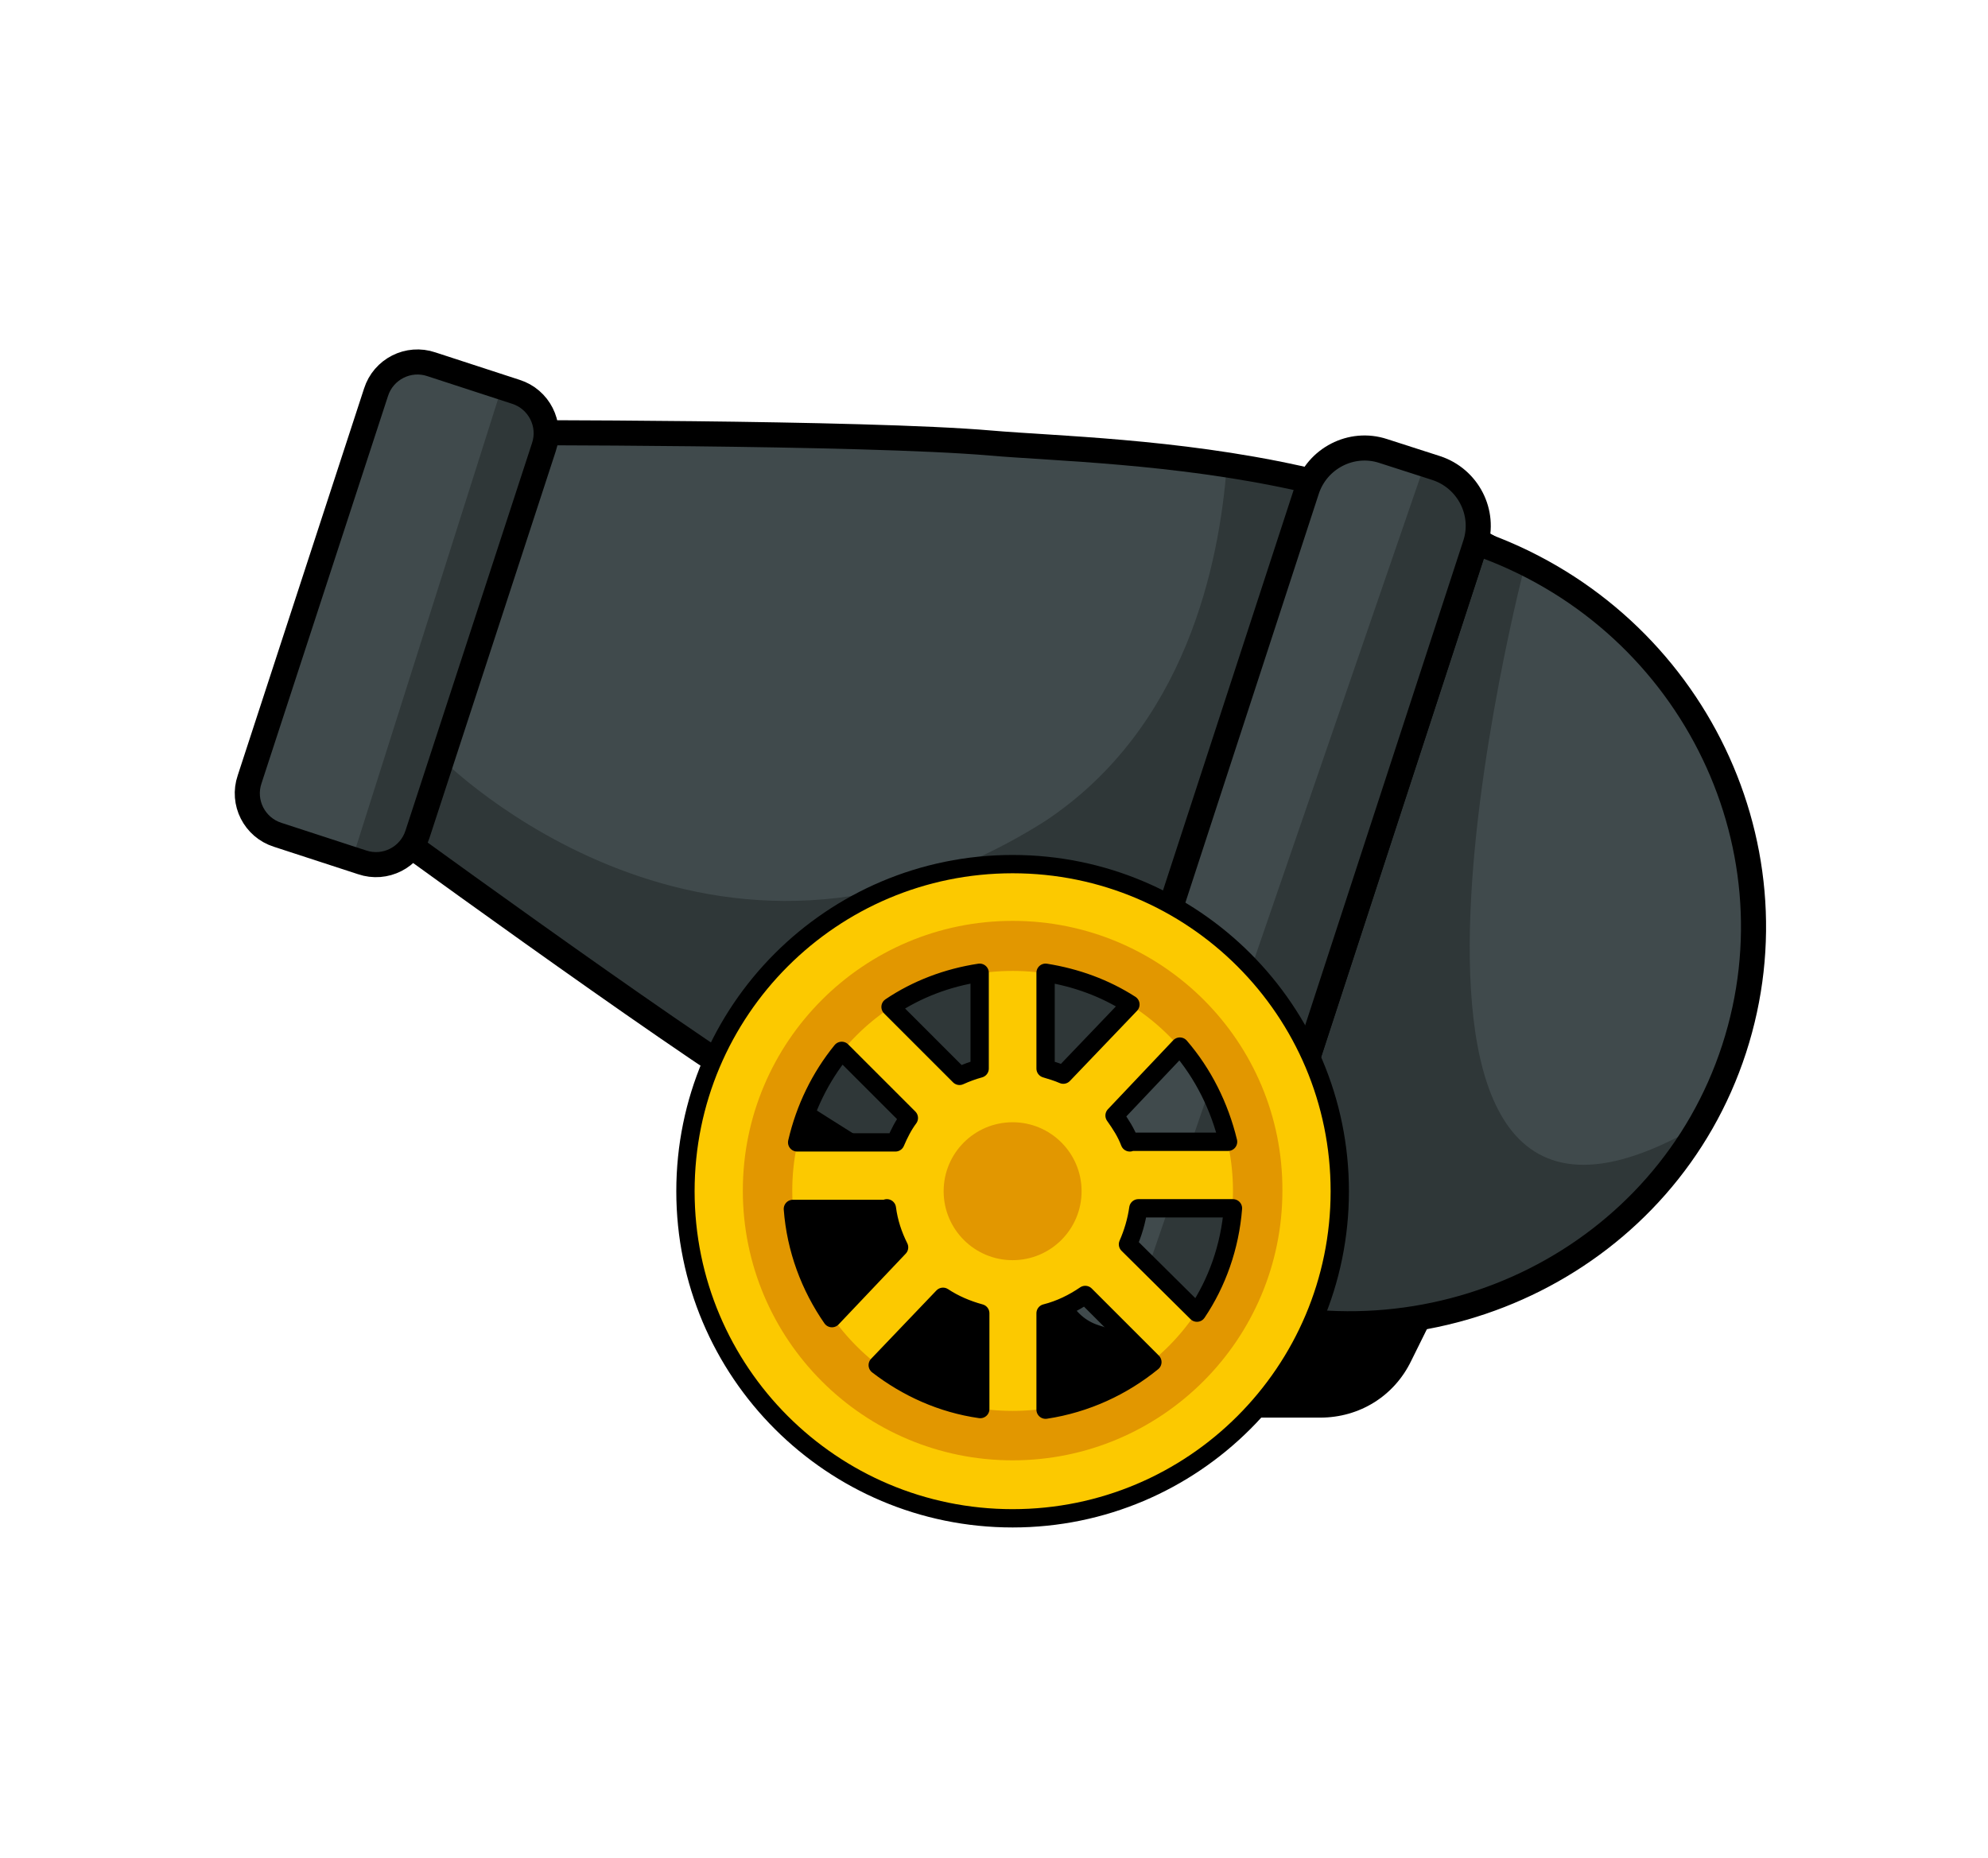
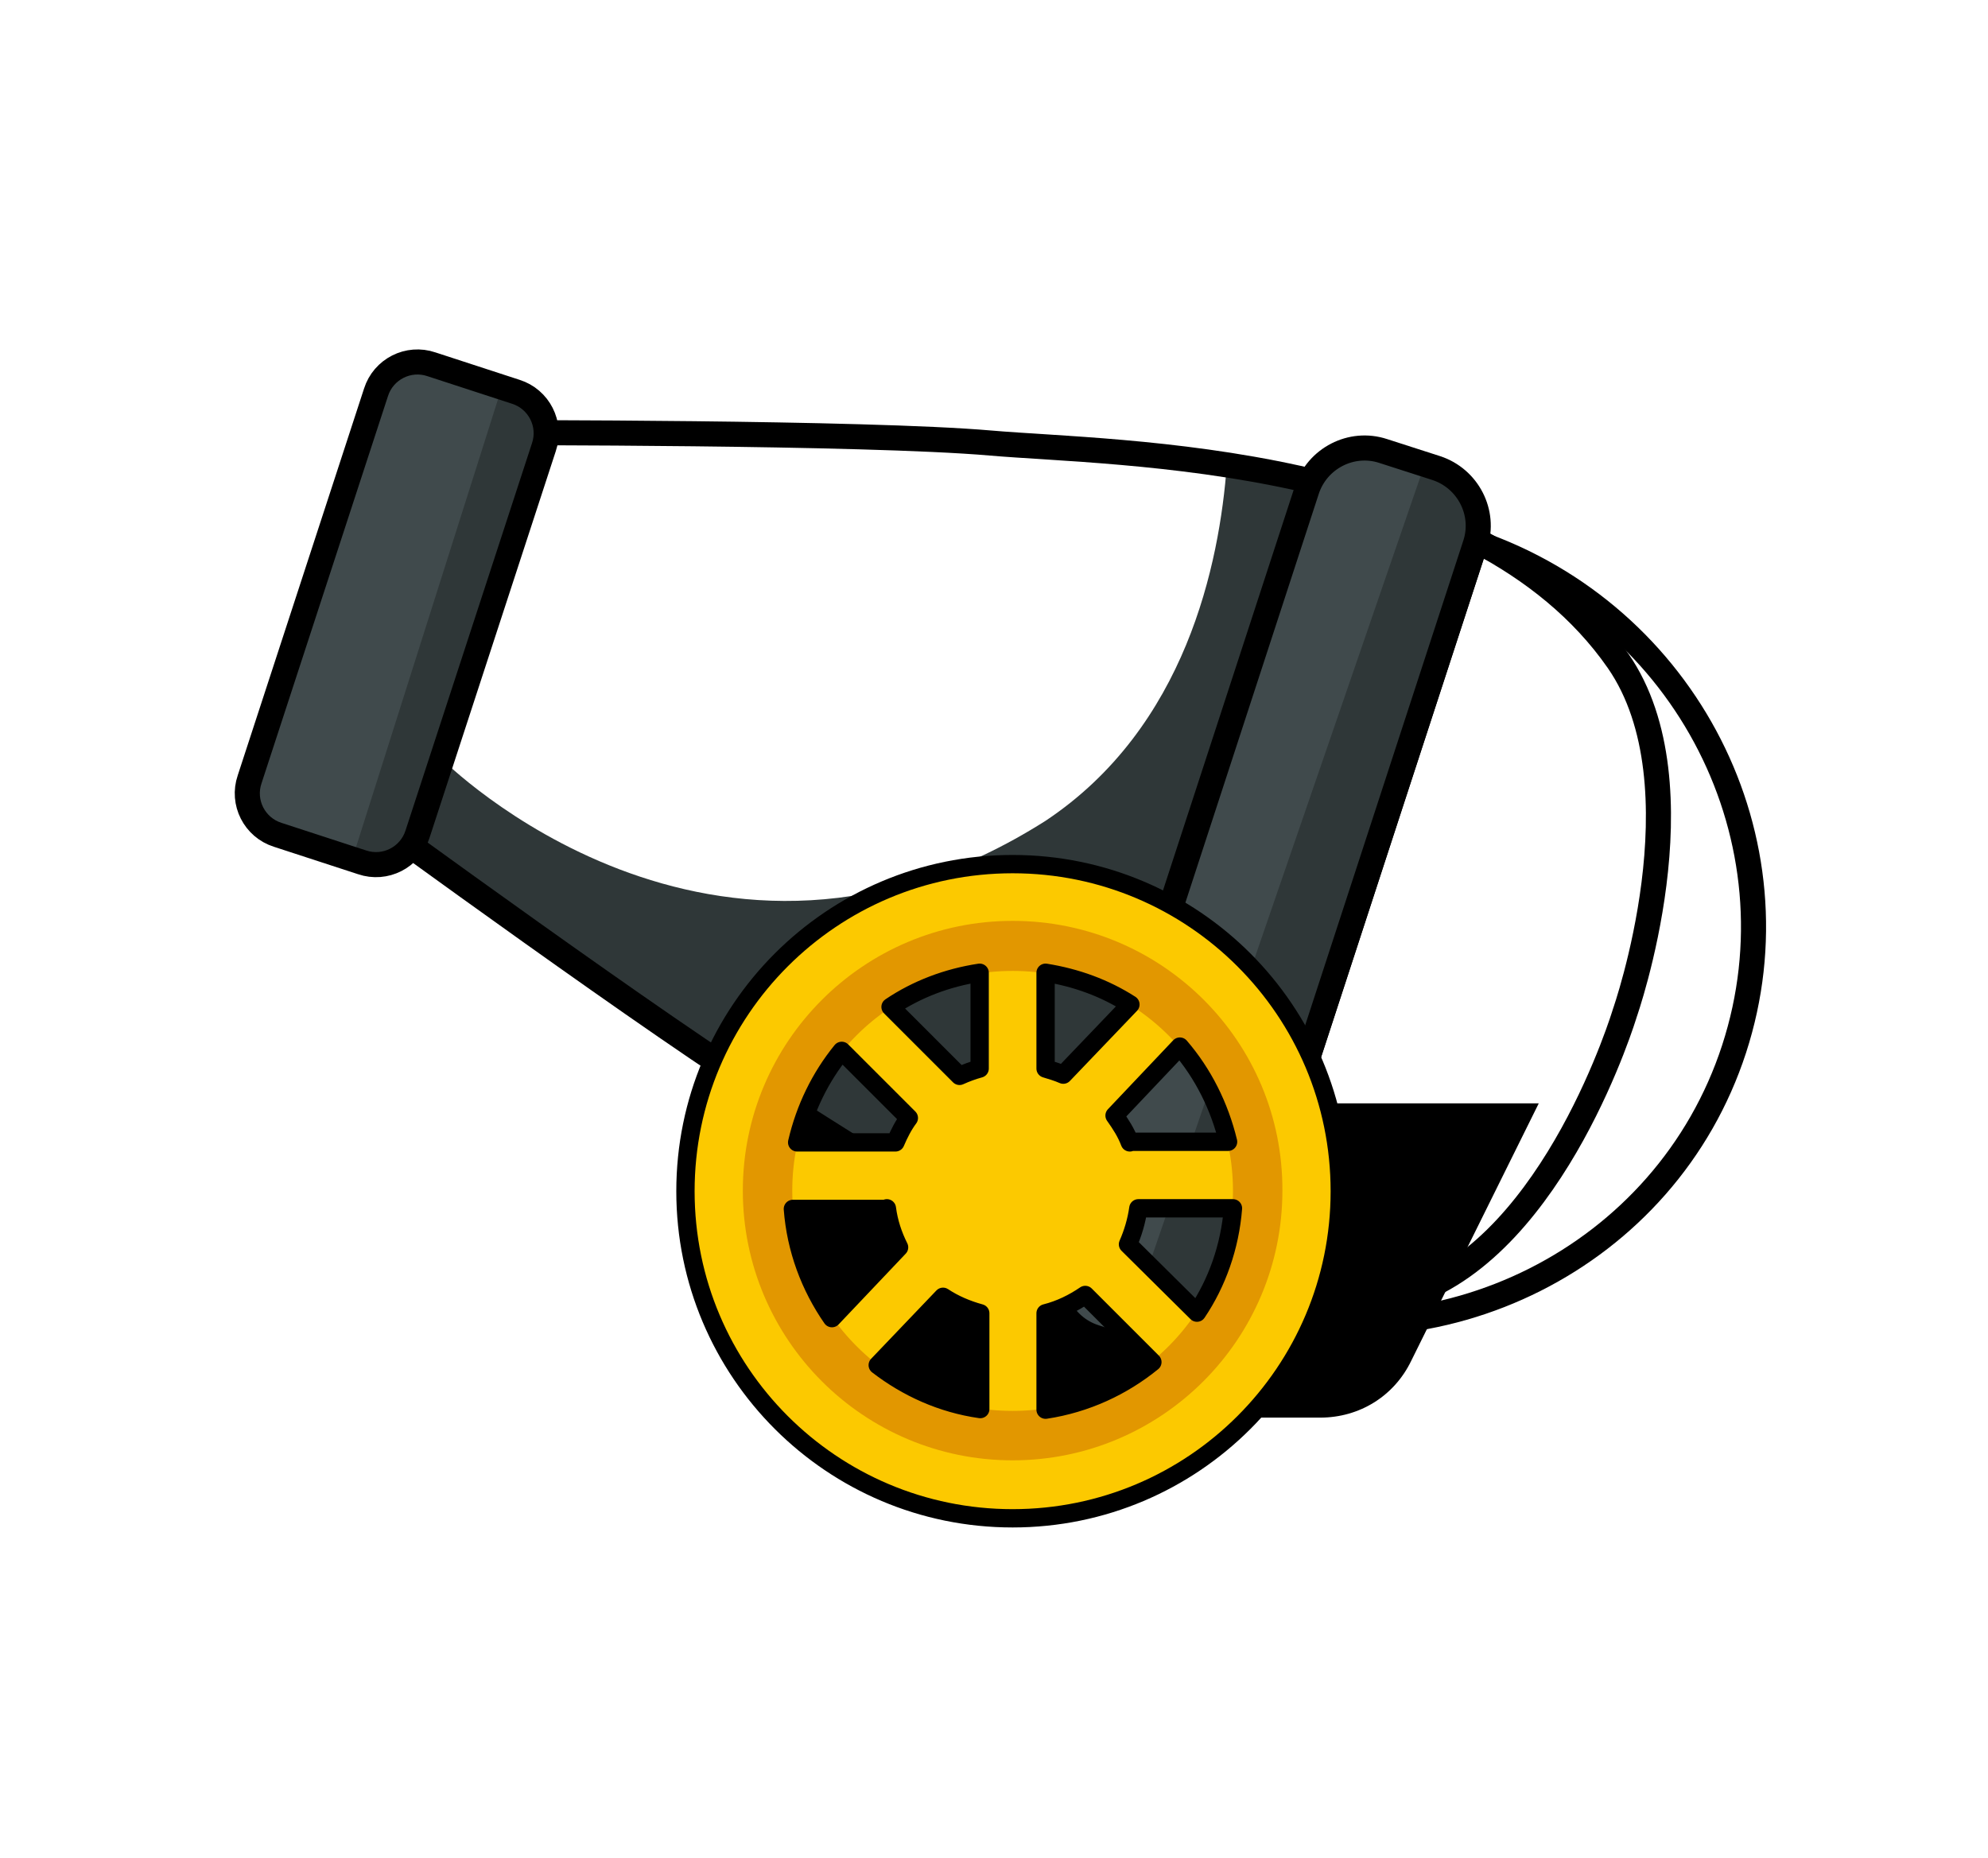
<svg xmlns="http://www.w3.org/2000/svg" version="1.1" id="Layer_1" x="0px" y="0px" viewBox="0 0 325.7 304.4" style="enable-background:new 0 0 325.7 304.4;" xml:space="preserve">
  <g>
    <path d="M216.3,232.3h-86.5l-5.4-51.5h127.7l-20.9,42.2C228.4,228.8,222.7,232.3,216.3,232.3z" />
-     <path style="fill:#404A4C;" d="M266.3,166c0,0-11.4,37.7-35,45.9c-18.4,6.4-38.6,2.1-56.6-5.3c-20.4-8.4-38.1-20.8-47.5-26.5   c-13.5-8.2-45.3-31.1-59.8-41.5c-4.5-3.3-7.4-5.4-7.4-5.4l10.2-31.2l10.2-31.2c0,0,61.2,0,81.9,1.7c8.3,0.7,22.8,1.1,38.7,3.6   c3.9,0.6,7.8,1.3,11.8,2.2c20.1,4.5,40.5,13,52.3,30C279.3,128.9,266.3,166,266.3,166z" />
    <path style="fill:#2F3738;" d="M214.2,80.2c0,0-26.3,84.9-39.5,126.4c-20.4-8.4-38.1-20.8-47.5-26.5c-13.5-8.2-45.3-31.1-59.8-41.5   l5-14.2c0,0,44.4,44.7,98.9,10.1c23-15.3,28.5-42.1,29.7-58.4c3.9,0.6,7.8,1.3,11.8,2.2L214.2,80.2z" />
    <path style="fill:none;stroke:#000000;stroke-width:4.11;stroke-linecap:round;stroke-linejoin:round;stroke-miterlimit:10;" d="   M162.3,72.6c-20.7-1.8-81.9-1.7-81.9-1.7l-10.2,31.2l-10.2,31.2c0,0,49.4,36.1,67.1,46.9C145,191,192,225.5,231.3,211.9   c23.6-8.2,34.9-45.9,34.9-45.9s13.1-37.2-1.1-57.7C241.4,74.2,183.1,74.4,162.3,72.6z" />
-     <path style="fill:#404A4C;" d="M284.2,171.9c-1.4,4.4-3.3,8.5-5.5,12.3c0,0,0,0,0,0c-15.1,26.1-47.2,39.1-77.6,29.7l40.8-125   c2.8,1,5.5,2.1,8,3.4C279.3,106.8,294.4,140.5,284.2,171.9z" />
-     <path style="fill:#2F3738;" d="M278.7,184.2c-15.1,26.1-47.2,39.1-77.6,29.7l40.8-125c2.8,1,5.5,2.1,8,3.4   C249.9,92.3,216.1,221.2,278.7,184.2z" />
    <path style="fill:none;stroke:#000000;stroke-width:4.11;stroke-linecap:round;stroke-linejoin:round;stroke-miterlimit:10;" d="   M241.8,88.9l-40.8,125c34.9,10.7,72-7.9,83.1-42S276.4,100.8,241.8,88.9z" />
    <path style="fill:#404A4C;" d="M241.7,89.2l-41.2,126.3c-1.7,5.2-7.3,8.1-12.5,6.4l-4.3-1.4l-4.3-1.4c-5.2-1.7-8.1-7.3-6.3-12.5   l41.2-126.3c1.7-5.2,7.3-8,12.5-6.4l6.7,2.2l2,0.7C240.6,78.4,243.4,84,241.7,89.2z" />
    <path style="fill:#2F3738;" d="M241.7,89.2l-41.2,126.3c-1.7,5.2-7.3,8.1-12.5,6.4l-4.3-1.4l49.7-144.4l2,0.7   C240.6,78.4,243.4,84,241.7,89.2z" />
    <path style="fill:none;stroke:#000000;stroke-width:4.11;stroke-linecap:round;stroke-linejoin:round;stroke-miterlimit:10;" d="   M188,221.9l-8.7-2.8c-5.2-1.7-8.1-7.3-6.4-12.5l41.2-126.3c1.7-5.2,7.3-8.1,12.5-6.4l8.7,2.8c5.2,1.7,8.1,7.3,6.4,12.5l-41.2,126.3   C198.8,220.7,193.2,223.6,188,221.9z" />
    <path style="fill:#404A4C;" d="M89.1,73.3l-20.7,63.4c-1.2,3.8-5.3,5.9-9.1,4.6l-1.6-0.5l-12.2-4c-3.8-1.2-5.9-5.3-4.6-9.1   l20.7-63.4c1.2-3.8,5.3-5.9,9.1-4.6l11.5,3.7l2.3,0.8C88.3,65.4,90.4,69.5,89.1,73.3z" />
    <path style="fill:#2F3738;" d="M89.1,73.3l-20.7,63.4c-1.2,3.8-5.3,5.9-9.1,4.6l-1.6-0.5l24.5-77.3l2.3,0.8   C88.3,65.4,90.4,69.5,89.1,73.3z" />
    <path style="fill:none;stroke:#000000;stroke-width:4.11;stroke-linecap:round;stroke-linejoin:round;stroke-miterlimit:10;" d="   M59.3,141.3l-13.8-4.5c-3.8-1.2-5.9-5.3-4.6-9.1l20.7-63.4c1.2-3.8,5.3-5.9,9.1-4.6l13.8,4.5c3.8,1.2,5.9,5.3,4.6,9.1l-20.7,63.4   C67.2,140.5,63.1,142.6,59.3,141.3z" />
    <path style="fill:#FCC900;" d="M165.9,141.6c-29.6,0-53.6,24-53.6,53.6s24,53.6,53.6,53.6c29.6,0,53.6-24,53.6-53.6   S195.5,141.6,165.9,141.6z M174.2,176.1c-0.9-0.4-1.9-0.7-2.9-1v-15.7c5,0.8,9.7,2.5,13.9,5.2L174.2,176.1z M160.5,175.1   c-1.1,0.3-2.2,0.7-3.3,1.2L145.9,165c4.3-2.9,9.3-4.8,14.6-5.6V175.1z M148.9,183.2c-0.9,1.2-1.6,2.6-2.2,4h-16.1   c1.3-5.6,3.8-10.7,7.3-15L148.9,183.2z M145.3,198c0.3,2.3,1,4.4,2,6.4l-11,11.6c-3.6-5.2-5.9-11.3-6.4-17.9H145.3z M154.5,212.5   c1.8,1.2,3.9,2.1,6.1,2.7v15.7c-6.3-0.9-12-3.5-16.8-7.2L154.5,212.5z M171.3,215.2c2.4-0.6,4.6-1.7,6.5-3l11,11   c-4.9,4-10.9,6.8-17.5,7.8V215.2z M184.8,203.9c0.8-1.8,1.4-3.8,1.7-5.9H202c-0.5,6.3-2.6,12.2-5.9,17.1L184.8,203.9z M185.1,187.2   c-0.6-1.6-1.5-3-2.5-4.4l10.7-11.3c3.8,4.4,6.5,9.8,7.9,15.6H185.1z" />
    <path style="fill:#E29700;" d="M165.9,150.9c-24.4,0-44.2,19.8-44.2,44.2c0,24.4,19.8,44.2,44.2,44.2c24.4,0,44.2-19.8,44.2-44.2   C210.2,170.7,190.4,150.9,165.9,150.9z M165.9,231.2c-19.9,0-36.1-16.1-36.1-36.1c0-19.9,16.1-36,36.1-36c19.9,0,36.1,16.1,36.1,36   C202,215.1,185.8,231.2,165.9,231.2z" />
    <path style="fill:none;stroke:#000000;stroke-width:3;stroke-linecap:round;stroke-linejoin:round;stroke-miterlimit:10;" d="   M165.9,141.6c-29.6,0-53.6,24-53.6,53.6s24,53.6,53.6,53.6c29.6,0,53.6-24,53.6-53.6S195.5,141.6,165.9,141.6z M174.2,176.1   c-0.9-0.4-1.9-0.7-2.9-1v-15.7c5,0.8,9.7,2.5,13.9,5.2L174.2,176.1z M160.5,175.1c-1.1,0.3-2.2,0.7-3.3,1.2L145.9,165   c4.3-2.9,9.3-4.8,14.6-5.6V175.1z M148.9,183.2c-0.9,1.2-1.6,2.6-2.2,4h-16.1c1.3-5.6,3.8-10.7,7.3-15L148.9,183.2z M145.3,198   c0.3,2.3,1,4.4,2,6.4l-11,11.6c-3.6-5.2-5.9-11.3-6.4-17.9H145.3z M154.5,212.5c1.8,1.2,3.9,2.1,6.1,2.7v15.7   c-6.3-0.9-12-3.5-16.8-7.2L154.5,212.5z M171.3,215.2c2.4-0.6,4.6-1.7,6.5-3l11,11c-4.9,4-10.9,6.8-17.5,7.8V215.2z M184.8,203.9   c0.8-1.8,1.4-3.8,1.7-5.9H202c-0.5,6.3-2.6,12.2-5.9,17.1L184.8,203.9z M185.1,187.2c-0.6-1.6-1.5-3-2.5-4.4l10.7-11.3   c3.8,4.4,6.5,9.8,7.9,15.6H185.1z" />
-     <circle style="fill:#E29700;" cx="165.9" cy="195.2" r="11.3" />
  </g>
</svg>